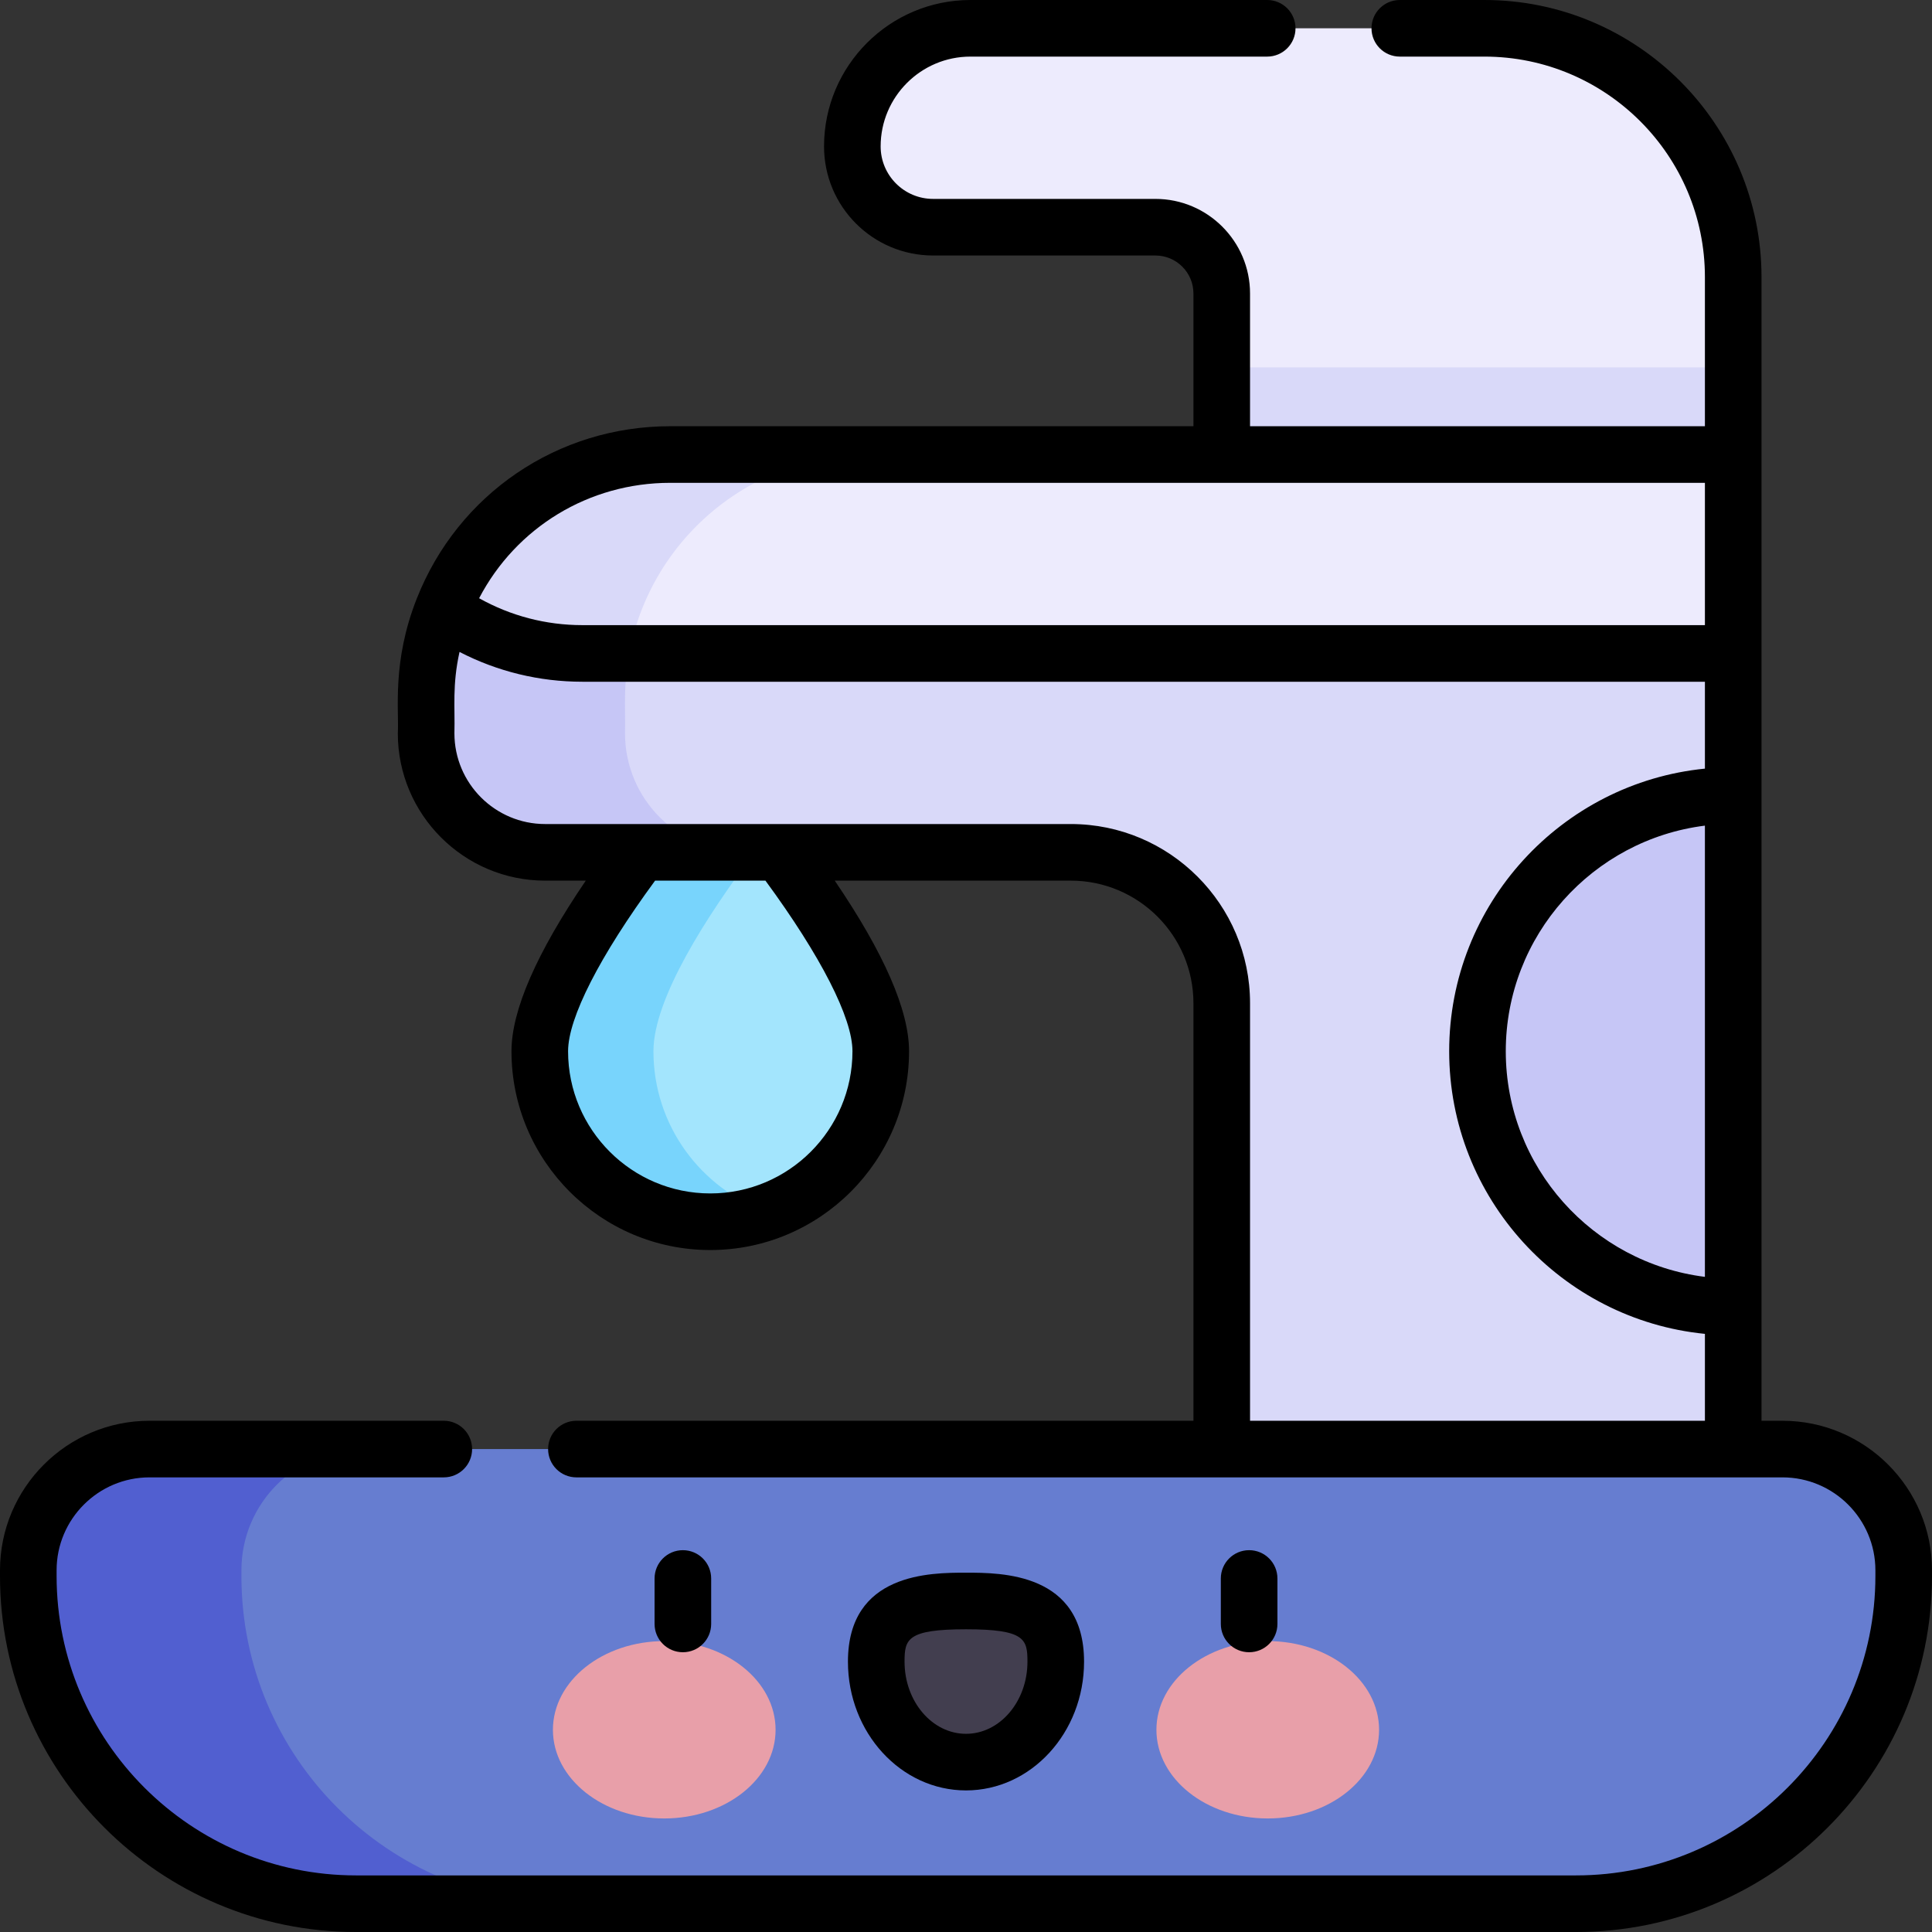
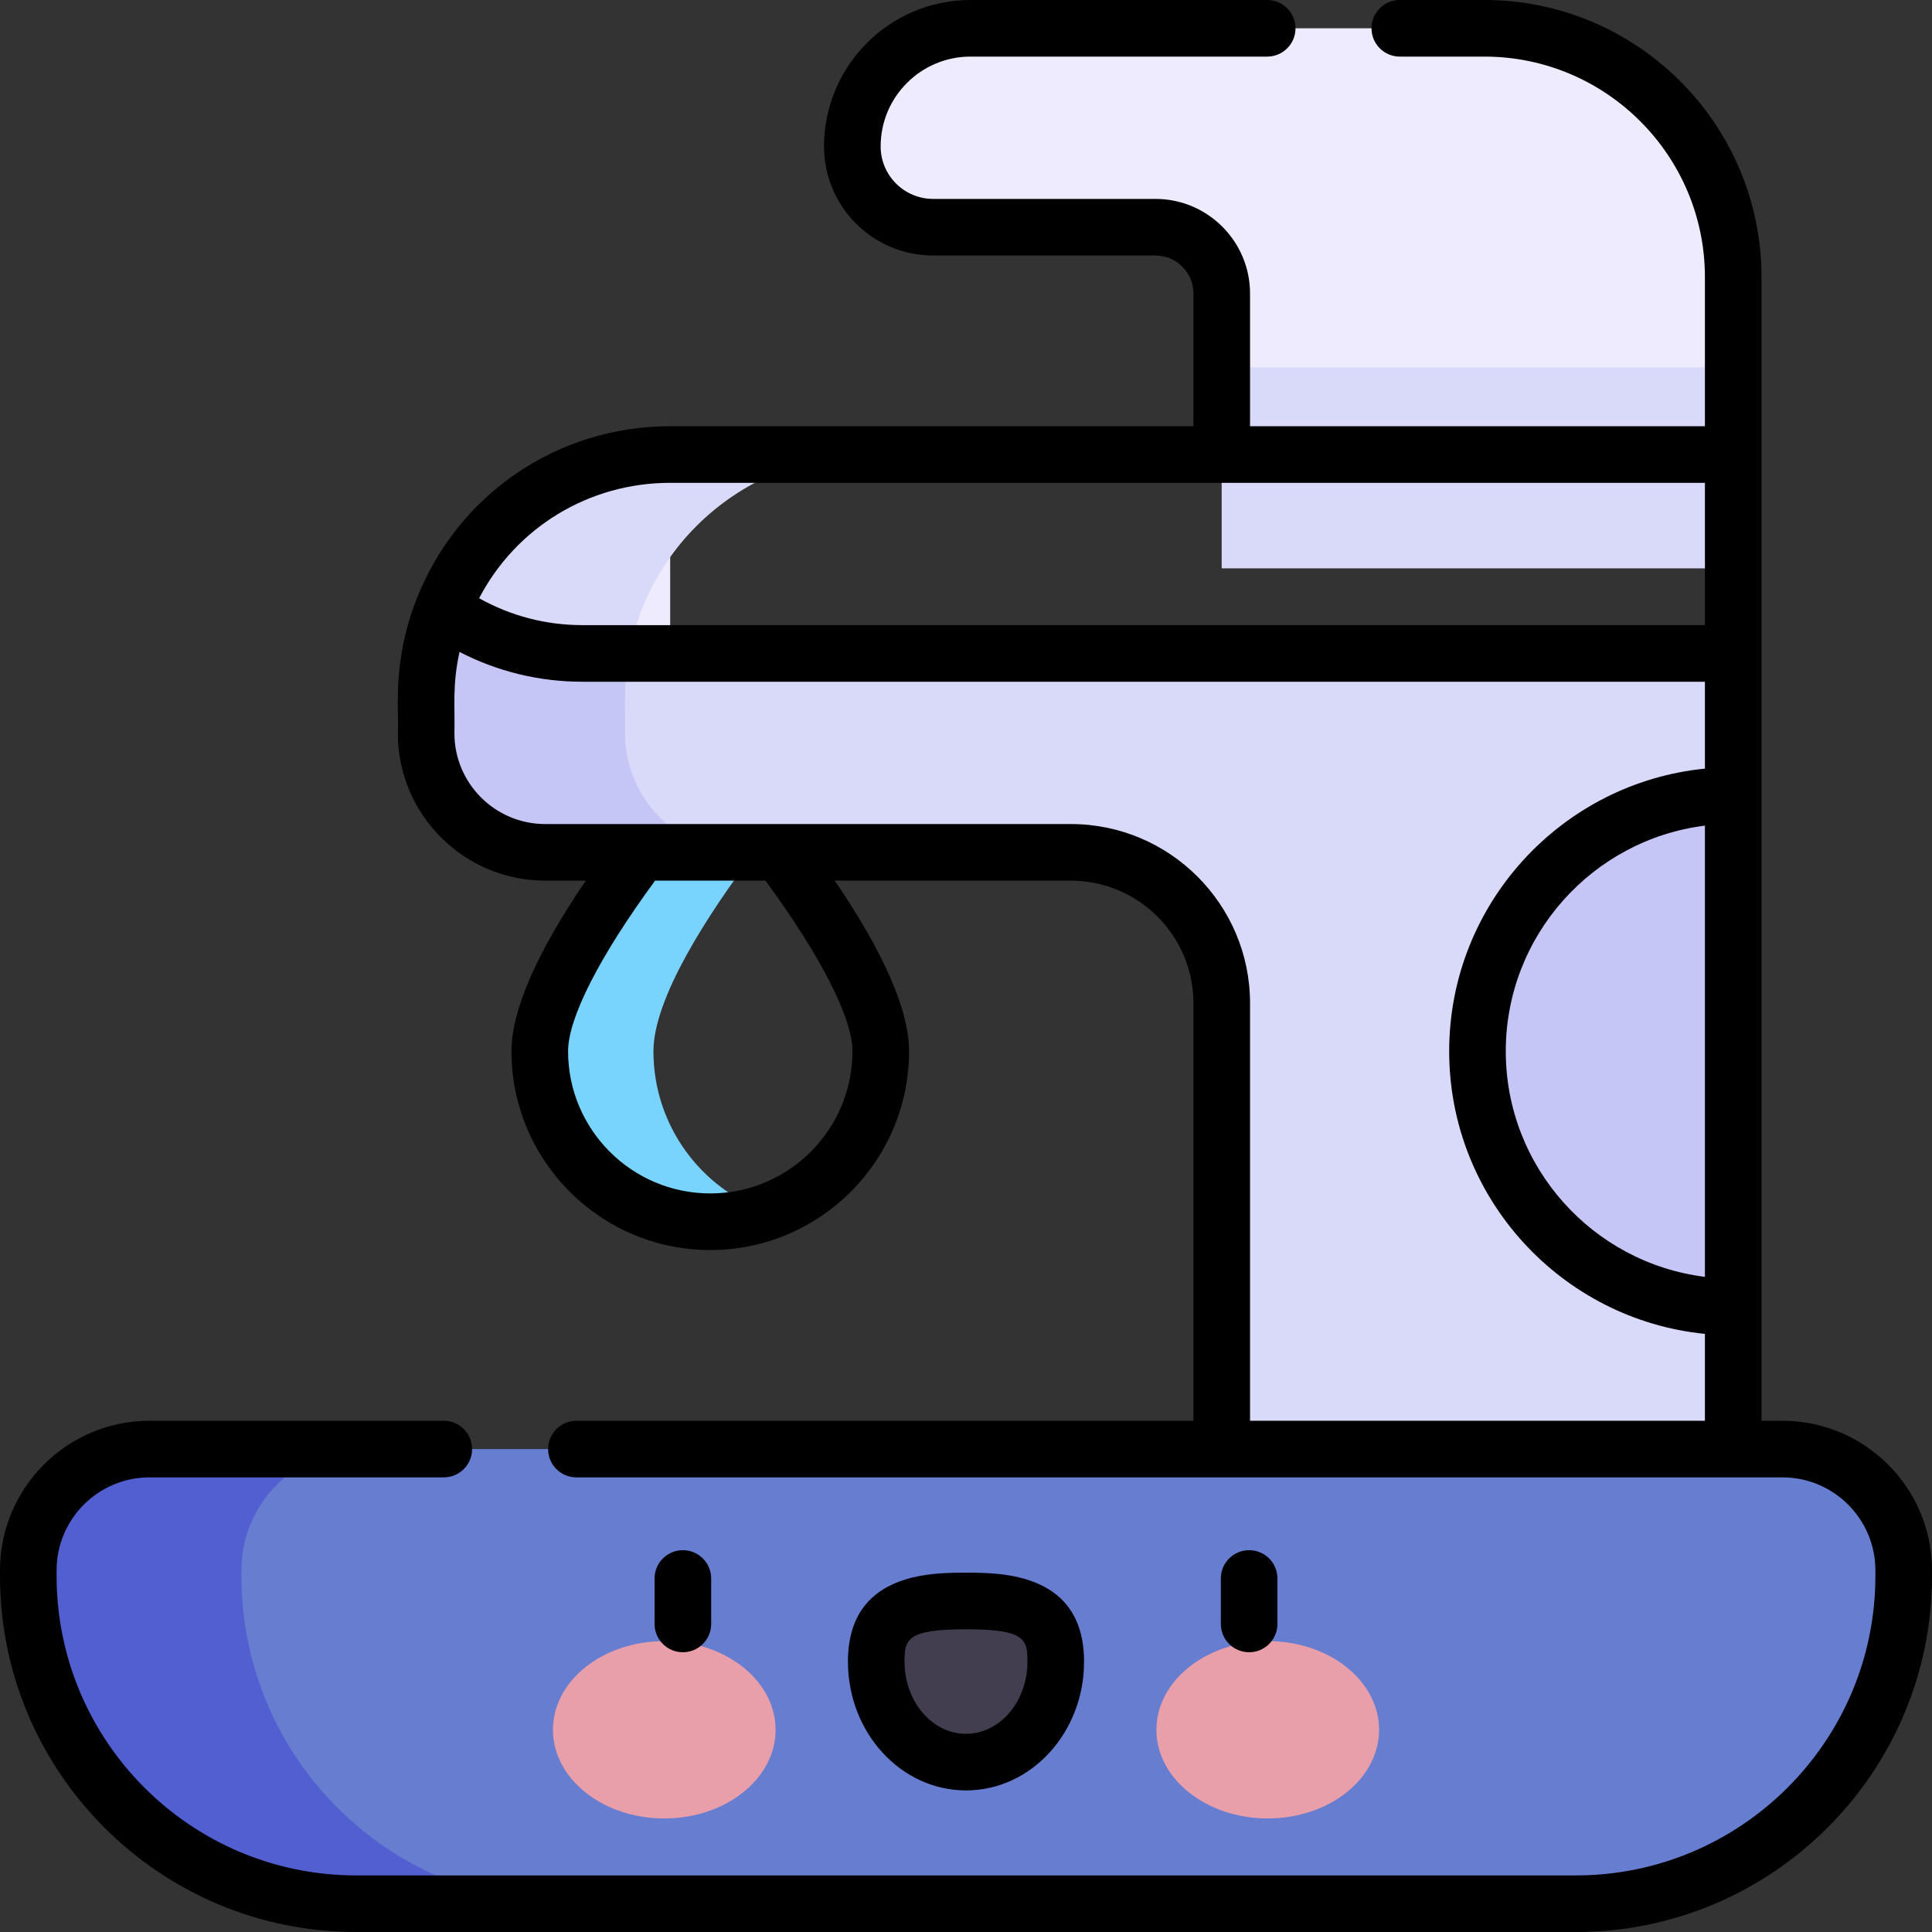
<svg xmlns="http://www.w3.org/2000/svg" id="Capa_1" height="512" viewBox="0 0 512 512" width="512">
  <rect x="0" y="0" width="512" height="512" fill="#333333" stroke="none" />
  <g>
    <path id="XMLID_980_" d="m393.383 7.5h-136.208c-17.29 0-31.296 14.006-31.296 31.296 0 11.815 9.588 21.416 21.416 21.416h58.907c9.699 0 17.571 7.872 17.571 17.571v72.793h135.546c0-15.192 0-61.894 0-77.141-.001-36.416-29.52-65.935-65.936-65.935z" fill="#edebfd" />
-     <path id="XMLID_977_" d="m206.621 225.879c-6.762-10.6-11.539-18.089-18.394-28.835l-18.394 28.835c-12.5 16.627-26.788 38.686-26.788 52.712 0 31.296 31.001 52.941 60.242 42.6 17.545-6.205 30.121-22.932 30.121-42.6.001-14.026-14.286-36.085-26.787-52.712z" fill="#a3e5fd" />
    <path id="XMLID_976_" d="m173.167 278.591c0-14.026 14.287-36.085 26.788-52.712l3.333-5.225-15.061-23.609-18.394 28.835c-12.5 16.627-26.788 38.686-26.788 52.712 0 31.296 31.001 52.941 60.242 42.6-17.544-6.206-30.12-22.933-30.12-42.601z" fill="#78d4fc" />
    <path id="XMLID_975_" d="m323.773 97.362h135.546v53.214h-135.546z" fill="#d9d9f9" />
-     <path id="XMLID_974_" d="m177.605 120.454c-27.33 0-50.704 16.948-60.172 40.915l4.998 9.915c7.111 14.106 21.501 23.065 37.298 23.22 14.805.146 248.696 2.446 257.988 2.538 14.007.138 29.146-1.344 36.659-13.167l4.943-10.819v-52.602c-7.906 0-274.718 0-281.714 0z" fill="#edebfd" />
+     <path id="XMLID_974_" d="m177.605 120.454c-27.33 0-50.704 16.948-60.172 40.915l4.998 9.915c7.111 14.106 21.501 23.065 37.298 23.22 14.805.146 248.696 2.446 257.988 2.538 14.007.138 29.146-1.344 36.659-13.167l4.943-10.819c-7.906 0-274.718 0-281.714 0z" fill="#edebfd" />
    <path id="XMLID_973_" d="m165.636 185.135c0-35.642 28.875-64.68 64.68-64.68h-52.712c-27.33 0-50.704 16.948-60.172 40.915l4.998 9.915c7.111 14.106 21.501 23.065 37.298 23.22l5.914.058c-.01-1.256-.004-6.961-.006-9.428z" fill="#d9d9f9" />
    <path id="XMLID_972_" d="m154.341 173.167c-13.715 0-26.466-4.368-36.908-11.798-2.912 7.35-4.508 15.372-4.508 23.766v9.197c0 17.42 14.127 31.547 31.547 31.547h139.311c22.089 0 39.991 17.902 39.991 39.991v148.267h135.546c0-10.691 0-230.472 0-241.08-2.91.163-304.878.11-304.979.11z" fill="#d9d9f9" />
    <path id="XMLID_959_" d="m165.636 194.332c.144-6.442-.52-12.449 1.111-21.165h-12.406c-13.715 0-26.466-4.368-36.908-11.798-2.912 7.35-4.508 15.372-4.508 23.766v9.197c0 17.42 14.127 31.547 31.547 31.547h52.712c-17.421 0-31.548-14.127-31.548-31.547z" fill="#c6c6f6" />
    <path id="XMLID_958_" d="m472.371 384.015c-26.622 0-417.302 0-432.741 0-17.741 0-32.129 14.388-32.129 32.129v1.506c0 47.963 38.887 86.849 86.85 86.849h56.477 266.824c47.963 0 86.849-38.887 86.849-86.849v-1.506c-.001-17.741-14.389-32.129-32.13-32.129z" fill="#667dd0" />
    <path id="XMLID_946_" d="m63.977 417.651v-1.506c0-17.741 14.388-32.129 32.129-32.129h-56.477c-17.741 0-32.129 14.388-32.129 32.129v1.506c0 47.963 38.887 86.849 86.85 86.849h56.477c-47.963 0-86.85-38.887-86.85-86.849z" fill="#515fd0" />
    <path id="XMLID_944_" d="m459.318 210.818v135.545c-37.431 0-67.773-30.342-67.773-67.773s30.343-67.772 67.773-67.772z" fill="#c6c6f6" />
    <path id="XMLID_943_" d="m335.962 434.91c16.296 0 29.509 10.522 29.509 23.504 0 12.972-13.213 23.495-29.509 23.495s-29.499-10.522-29.499-23.495c0-12.982 13.203-23.504 29.499-23.504z" fill="#e89fa9" />
    <path id="XMLID_942_" d="m256 424.277c13.143 0 23.786 1.376 23.786 16.085 0 14.699-10.643 26.617-23.786 26.617s-23.786-11.918-23.786-26.617c0-14.709 10.643-16.085 23.786-16.085z" fill="#423e4f" />
    <path id="XMLID_941_" d="m176.038 434.91c16.296 0 29.499 10.522 29.499 23.504 0 12.972-13.203 23.495-29.499 23.495s-29.509-10.522-29.509-23.495c0-12.982 13.214-23.504 29.509-23.504z" fill="#e89fa9" />
    <g>
      <path d="m472.371 376.516h-5.552c0-15.318 0-288.48 0-303.08-.001-40.493-32.944-73.436-73.436-73.436h-22.42c-4.142 0-7.5 3.357-7.5 7.5s3.358 7.5 7.5 7.5h22.42c32.222 0 58.436 26.214 58.436 58.436v39.519h-120.546v-35.172c0-13.824-11.246-25.071-25.071-25.071h-58.907c-7.685 0-13.916-6.23-13.916-13.916 0-13.121 10.675-23.796 23.796-23.796h78.646c4.142 0 7.5-3.357 7.5-7.5s-3.358-7.5-7.5-7.5h-78.646c-21.392 0-38.796 17.403-38.796 38.796 0 15.975 12.939 28.916 28.916 28.916h58.907c5.553 0 10.071 4.518 10.071 10.071v35.171h-138.668c-29.81 0-56.187 17.913-67.145 45.652-6.664 16.821-4.665 29.76-5.036 35.726 0 21.53 17.517 39.047 39.047 39.047h10.767c-13.061 19.201-19.693 34.385-19.693 45.212 0 29.049 23.633 52.682 52.682 52.682s52.682-23.633 52.682-52.682c0-10.827-6.631-26.011-19.692-45.212h62.565c17.916 0 32.491 14.575 32.491 32.491v110.646h-163.519c-4.142 0-7.5 3.357-7.5 7.5s3.358 7.5 7.5 7.5h319.616c13.581 0 24.629 11.049 24.629 24.629v1.506c0 43.754-35.596 79.35-79.35 79.35h-323.299c-43.754-.001-79.35-35.597-79.35-79.351v-1.506c0-13.58 11.049-24.629 24.629-24.629h77.984c4.142 0 7.5-3.357 7.5-7.5s-3.358-7.5-7.5-7.5h-77.984c-21.851.001-39.629 17.778-39.629 39.63v1.506c0 52.024 42.325 94.349 94.35 94.349h323.3c52.024 0 94.35-42.325 94.35-94.35v-1.506c0-21.851-17.778-39.628-39.629-39.628zm-20.553-38.136c-29.705-3.706-52.773-29.096-52.773-59.789s23.068-56.083 52.773-59.789zm-274.213-210.426h274.214v37.713h-297.478c-9.673 0-19.022-2.453-27.371-7.13 9.803-18.76 29.07-30.583 50.635-30.583zm10.622 188.318c-20.778 0-37.682-16.904-37.682-37.682 0-8.827 8.367-25.196 23.059-45.212h29.246c14.692 20.016 23.059 36.385 23.059 45.212 0 20.778-16.904 37.682-37.682 37.682zm95.555-97.893c-16.63 0-125.855 0-139.311 0-13.259 0-24.047-10.787-24.047-24.047.183-6.944-.609-12.672 1.351-21.562 10.032 5.182 21.119 7.897 32.566 7.897h297.478v23.027c-37.997 3.776-67.773 35.923-67.773 74.897 0 38.975 29.775 71.121 67.773 74.897v23.028h-120.546v-110.646c0-26.186-21.305-47.491-47.491-47.491z" />
      <path d="m188.468 430.361v-12.048c0-4.143-3.358-7.5-7.5-7.5s-7.5 3.357-7.5 7.5v12.048c0 4.143 3.358 7.5 7.5 7.5s7.5-3.357 7.5-7.5z" />
      <path d="m287.286 440.362c0-23.585-21.924-23.585-31.286-23.585s-31.286 0-31.286 23.585c0 18.813 14.035 34.117 31.286 34.117s31.286-15.304 31.286-34.117zm-47.572 0c0-5.953.659-8.585 16.286-8.585s16.286 2.632 16.286 8.585c0 10.541-7.306 19.117-16.286 19.117s-16.286-8.576-16.286-19.117z" />
      <path d="m338.532 430.361v-12.048c0-4.143-3.358-7.5-7.5-7.5s-7.5 3.357-7.5 7.5v12.048c0 4.143 3.358 7.5 7.5 7.5s7.5-3.357 7.5-7.5z" />
    </g>
  </g>
</svg>